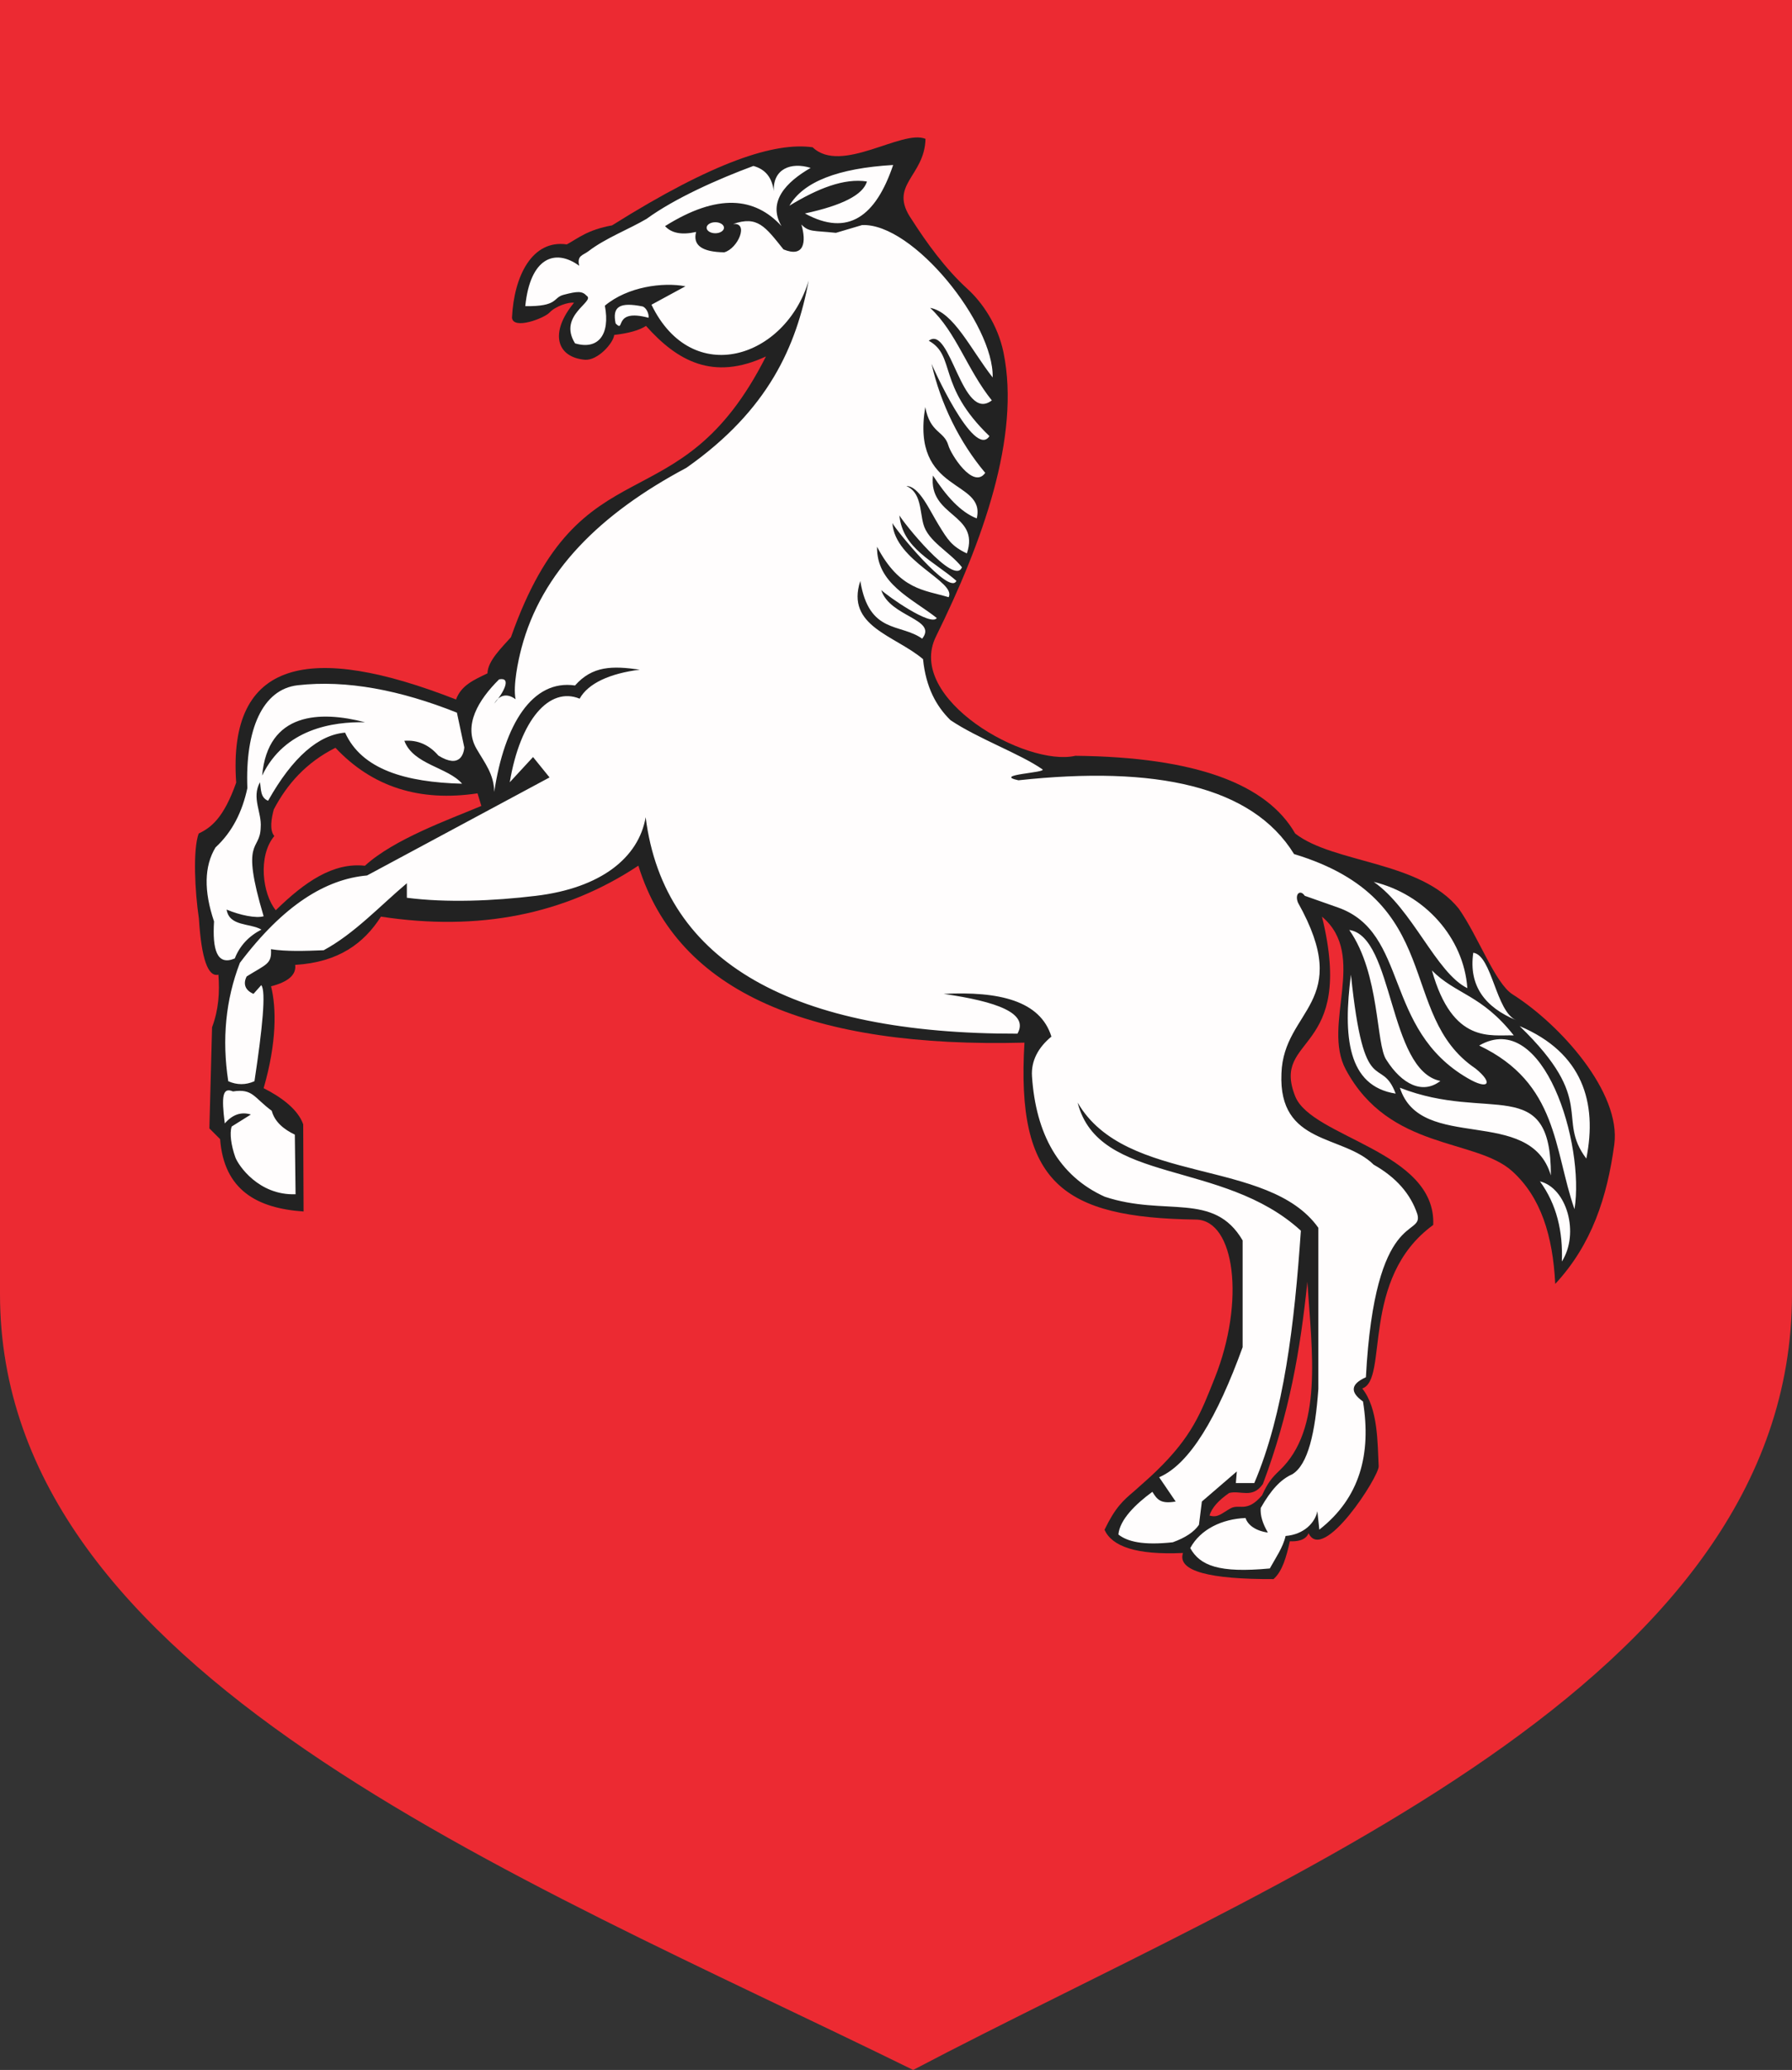
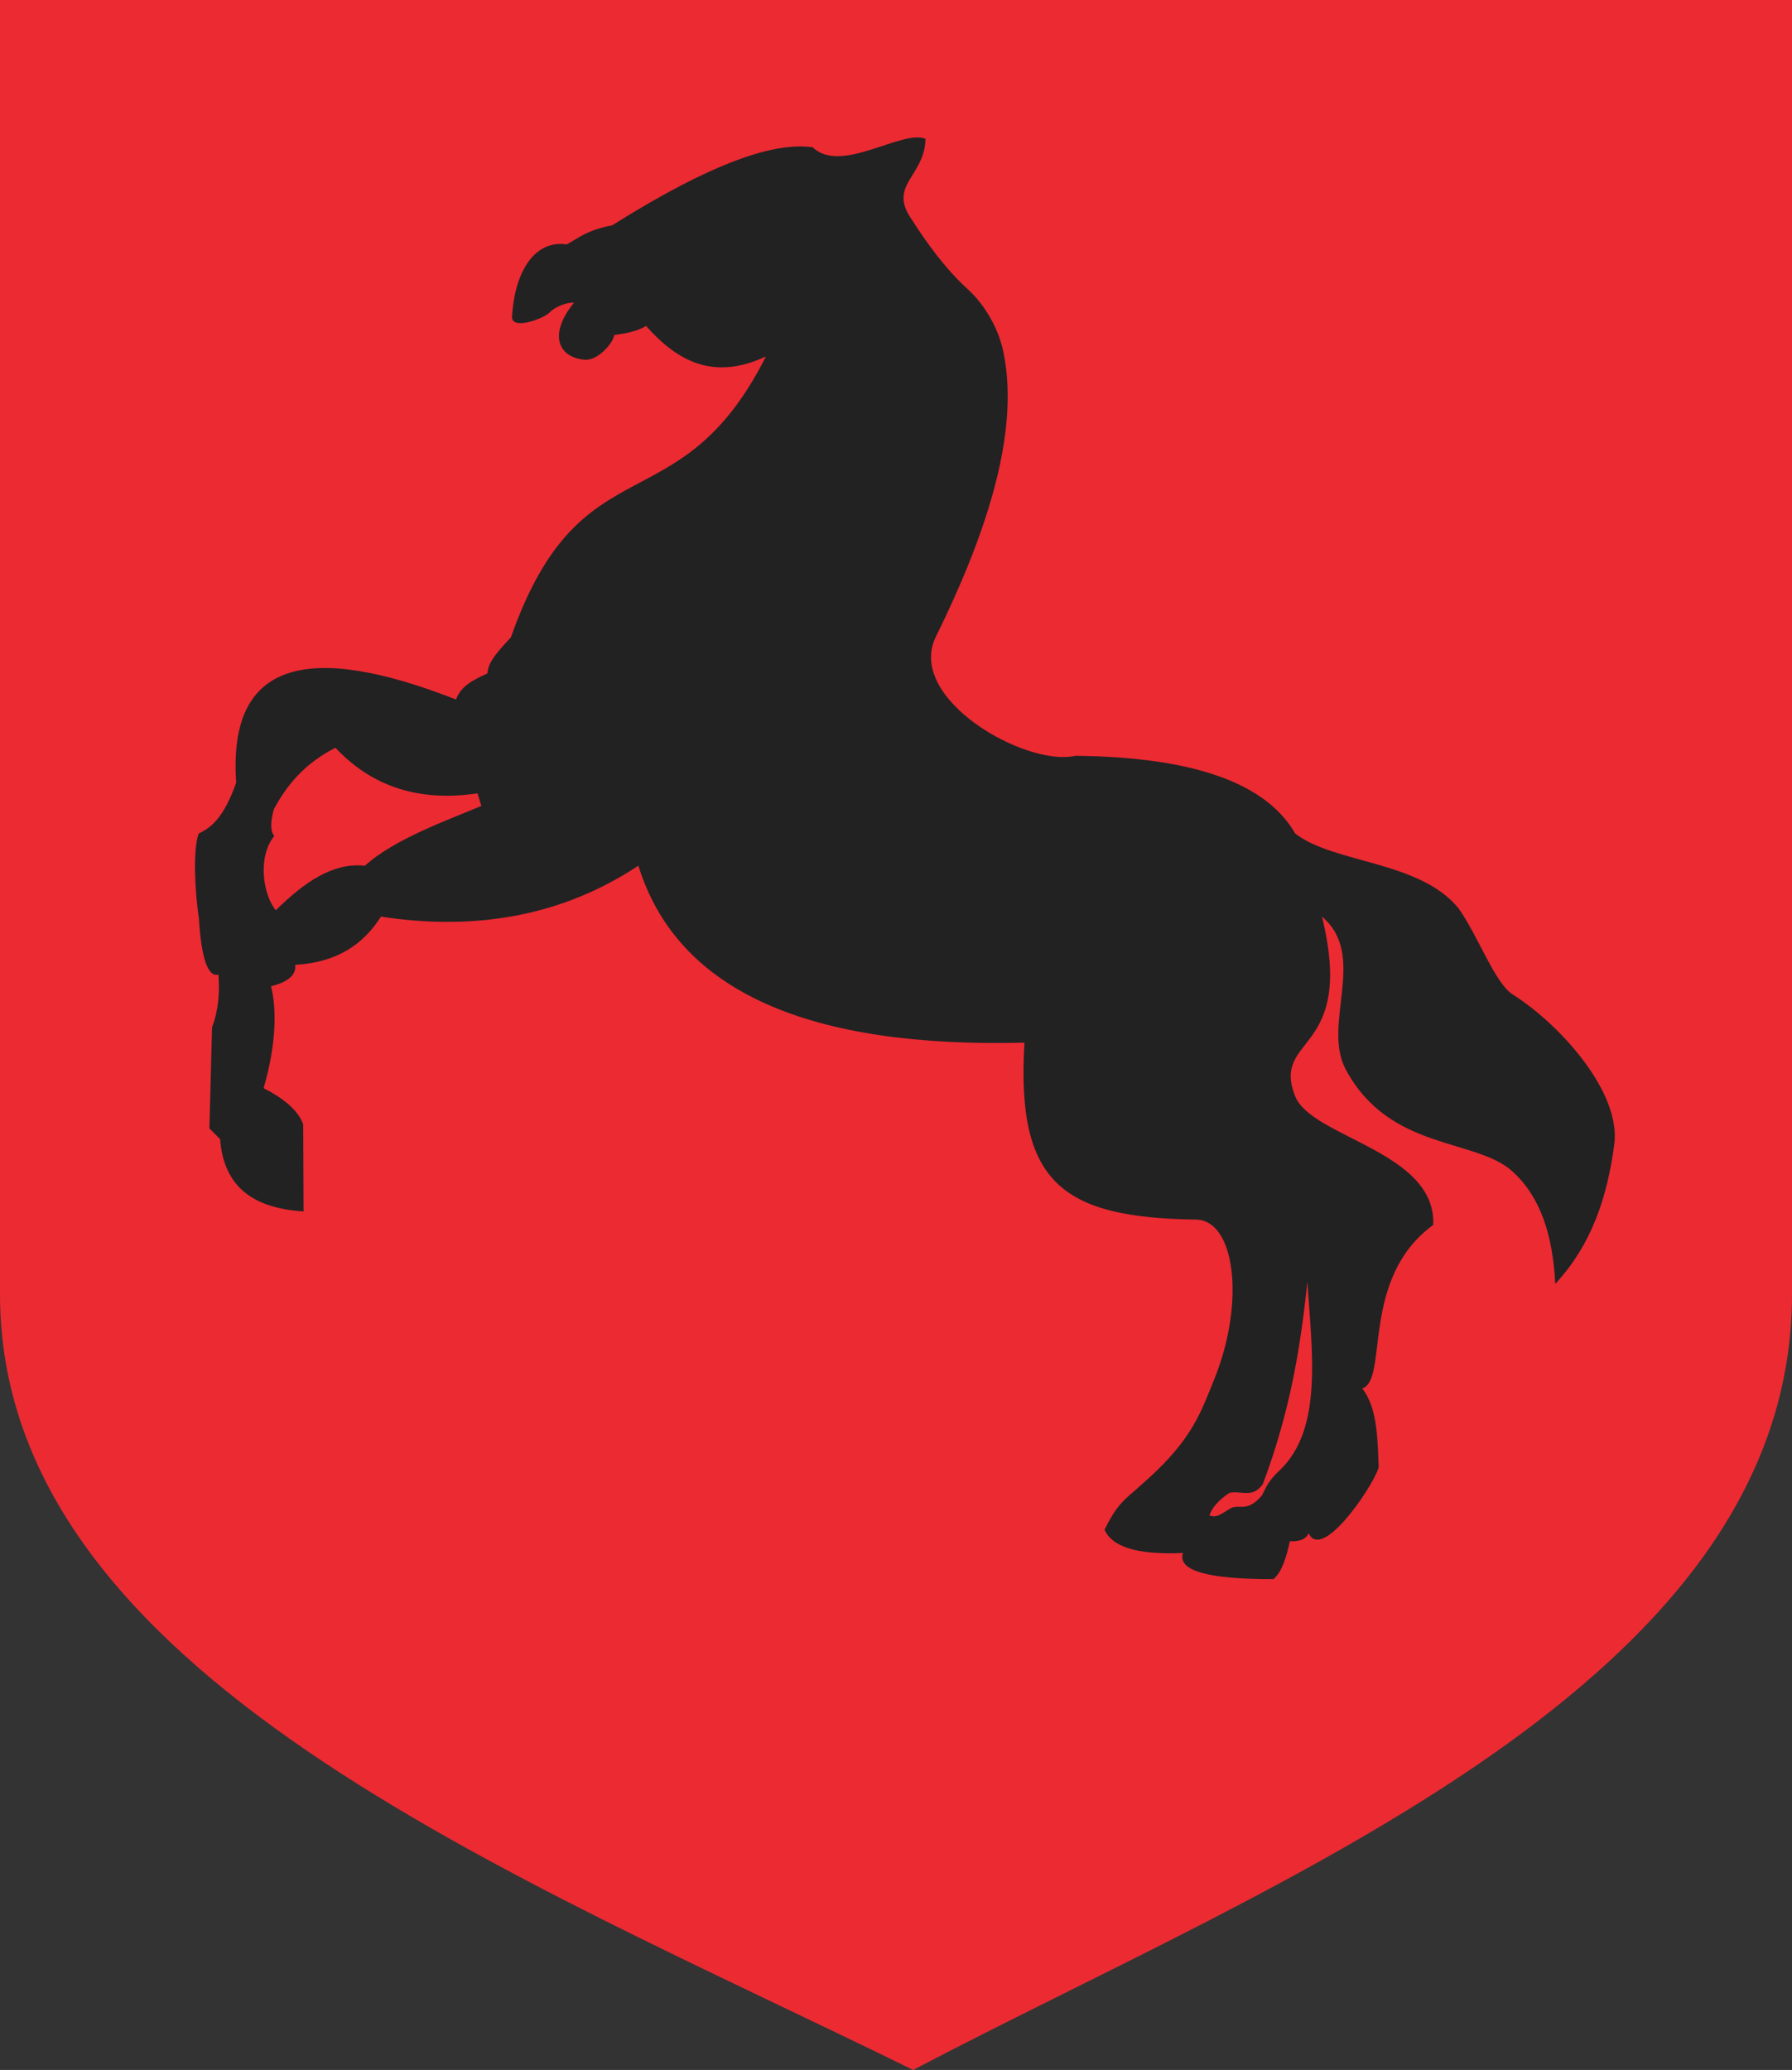
<svg width="531.649" height="614.144">
  <rect width="100%" height="100%" fill="#333333" stroke="none" />
  <defs>
    <marker id="ArrowEnd" viewBox="0 0 10 10" refX="0" refY="5" markerUnits="strokeWidth" markerWidth="4" markerHeight="3" orient="auto">
-       <path d="M 0 0 L 10 5 L 0 10 z" />
-     </marker>
+       </marker>
    <marker id="ArrowStart" viewBox="0 0 10 10" refX="10" refY="5" markerUnits="strokeWidth" markerWidth="4" markerHeight="3" orient="auto">
-       <path d="M 10 0 L 0 5 L 10 10 z" />
-     </marker>
+       </marker>
  </defs>
  <g>
    <path style="stroke:none; fill-rule:evenodd; fill:#ec2a32" d="M 531.649 383.969L 531.649 0L 0 0L 0 383.969C 0 496.441 152.094 555.75 270.918 614.144C 378.196 557.789 531.649 499.902 531.649 383.969" />
    <path style="stroke:none; fill-rule:evenodd; fill:#222222" d="M 189.399 256.859C 201.125 294.703 240.907 310.969 303.934 309.351C 301.446 350.969 315.09 361.273 354.836 361.847C 366.418 362.012 369.434 386.183 360.403 408.816C 356.301 419.101 353.782 426.109 342.903 436.609C 340.641 438.793 338.602 440.504 336.45 442.453C 333.231 445.176 330.903 447.211 327.684 453.883C 329.895 458.765 336.918 461.402 350.969 460.762C 349.172 466.203 359.106 468.59 377.825 468.512C 380.426 466.254 381.649 461.918 382.668 457.285C 384.524 457.375 387.266 457.176 388.235 454.902C 392.5 463.957 409.184 438.07 409.024 435.019C 408.676 428.289 408.895 417.867 404.141 411.953C 412.051 409.394 403.391 379.312 425.207 363.437C 426.153 341.539 389.122 337.539 384.254 325.258C 377.012 306.98 402.282 313.109 392.207 271.969C 405.899 283.527 392.075 303.89 399.254 317.304C 412.196 341.476 437.789 337.652 448.68 347.527C 457.122 355.179 460.692 366.586 461.407 380.929C 472.274 369.242 476.825 355.129 478.922 339.57C 480.997 324.164 462.977 304.035 448.754 295.027C 443.536 291.722 438.61 277.859 432.774 269.578C 421.336 255.351 395.696 256.215 384.258 247.308C 375.899 232.742 355.02 224.609 319.036 224.242C 304.368 227.617 268.59 207.308 277.676 188.859C 291.469 160.859 302.825 129.515 297.723 104.605C 296.024 96.304 291.301 89.617 287.11 85.804C 280.36 79.672 274.735 71.762 270.516 65.172C 263.293 54.816 274.293 52.531 274.582 41.199C 267.614 38.262 249.586 51.84 241.086 43.695C 229.832 42.125 211.774 47.926 181.579 66.871C 174.254 68.203 171.555 70.676 168.157 72.515C 157.911 71.031 152.489 81.828 151.895 94.262C 152.247 97.922 161.399 94.472 163.051 92.719C 164.813 90.84 168.75 89.551 170.297 89.828C 162.922 98.769 165.165 105.976 173.477 106.734C 177.27 107.078 181.969 101.828 182.223 99.375C 186.551 98.879 189.696 97.984 191.657 96.695C 200.977 107.164 211.606 113.047 227.243 105.758C 201.336 157 172.469 129.816 151.59 189.051C 148.875 192.133 144.68 196.101 144.625 199.777C 140.727 201.676 136.829 203.277 135.297 207.543C 92.102 190.609 67.5 195.472 70.075 232.199C 66.363 242.683 62.652 245.543 58.941 247.308C 57.191 252.172 57.809 264.441 59.012 272.562C 59.754 284.414 61.688 289.957 64.797 289.183C 65.203 294.383 64.871 299.586 62.914 304.789L 62.121 334.793L 65.301 337.972C 66.449 353.121 76.286 358.504 90.067 359.445L 89.957 333.586C 88.411 329.222 83.707 325.644 78.215 322.859C 82.125 309.332 82.024 299.058 80.415 292.636C 85.559 291.308 87.946 289.183 87.571 286.277C 100.493 285.504 107.993 279.84 113.02 271.961C 142.024 276.39 167.473 271.359 189.375 256.851L 189.399 256.859zM 141.672 235.383C 124.465 237.976 110.415 233.472 99.52 221.863C 90.836 226.234 85.18 232.629 81.227 240.156C 80.539 242.703 79.887 246.301 81.383 248.051C 76.446 253.972 77.875 265.254 81.817 270.066C 90.434 261.621 98.86 255.836 108.266 256.863C 116.891 248.953 133.387 243.086 142.805 239.121L 141.672 235.39L 141.672 235.383zM 387.875 380.265C 385.758 400.633 382.555 419.277 374.672 440.289C 371.575 444.781 367.997 442.07 364.657 442.965C 361.434 445.191 359.493 447.418 358.829 449.648C 361.309 450.445 362.469 448.969 365.098 447.519C 367.727 446.07 369.907 448.969 374.43 443.648C 376.137 439.898 377.356 438.422 379.547 436.351C 392.637 424.004 389.188 401.008 387.868 380.265" />
-     <path style="stroke:none; fill-rule:evenodd; fill:#fffdfd" d="M 234.196 61.035C 238.317 53.941 248.579 49.91 264.977 48.953C 259.848 64.176 251.598 70.363 238.797 63.336C 249.922 60.941 256.059 57.777 257.207 53.844C 250.399 52.789 242.536 55.953 234.192 61.035L 234.196 61.035zM 212.215 65.933C 213.633 65.933 214.789 66.668 214.789 67.57C 214.789 68.472 213.633 69.207 212.215 69.207C 210.797 69.207 209.641 68.472 209.641 67.57C 209.641 66.668 210.797 65.933 212.215 65.933zM 400.297 275.918C 413.559 277.836 411.809 317.551 427.329 320.719C 422.075 324.804 415.899 321.719 411.313 314.465C 408.145 309.879 409.477 289.019 400.301 275.922L 400.297 275.918zM 400.797 289.183C 398.434 307.461 399.723 322.23 414.063 324.472C 409.641 312.711 404.719 327.222 400.797 289.183zM 456.864 350.508C 464.789 352.426 468.711 365.859 463.372 374.285C 463.704 365.422 461.872 357.371 456.864 350.508zM 415.313 322.722C 441.758 333.148 460.196 318.301 460.114 348.75C 453.942 327.808 421.485 342.16 415.313 322.722zM 450.856 304.449C 469.563 312.351 473.946 327.16 470.629 343.746C 461.536 331.648 473.965 326.812 450.856 304.449zM 438.84 310.207C 458.028 299.113 470.207 339.574 467.122 358.762C 460.95 341.074 462.286 321.386 438.84 310.207zM 424.825 287.929C 430.997 309.953 442.426 306.949 449.102 307.199C 439.508 295.019 431.918 295.101 424.825 287.929zM 407.555 261.648C 422.657 265.316 434.25 278.164 435.336 293.183C 426.079 288.679 419.071 269.656 407.555 261.648zM 437.09 282.676C 435.672 292.496 440.59 298.879 449.852 302.699C 443.762 300.199 442.676 283.429 437.09 282.676zM 182.641 95.961C 181.579 90.914 183.879 89.586 190.606 90.914C 191.739 91.238 192.606 93.16 192.411 94.285C 181.629 91.39 185.629 99.031 182.637 95.957L 182.641 95.961zM 237.774 66.636C 240.028 68.89 241.133 68.363 247.997 69.082L 255.766 66.777C 270.903 66.117 294.93 96.222 294.504 111.996C 287.95 103.621 282.938 92.574 275.957 91.351C 283.727 98.566 286.879 109.609 294.254 118.797C 285.348 125.648 281.993 96.179 275.543 101.094C 283.684 105.617 277.86 114.312 293.543 129.39C 289 136.441 276.289 107.972 276.372 107.933C 279.09 119.902 284.665 131.199 292.297 140.297C 288.711 145.379 281.985 134.617 281.336 132.07C 280.047 127.765 275.957 128.551 274.508 120.781C 270.184 146.652 292.547 142.051 289.782 153.812C 284.977 151.945 280.743 147.211 276.786 141.09C 275.391 153.457 290.825 152.289 286.856 164.199C 282.289 162.051 281.137 160.054 278.571 155.906C 275.645 151.176 272.747 144.269 268.911 144.199C 273.286 146.094 272.899 151.582 273.915 155.402C 275.313 160.679 281.684 163.625 285.387 168.297C 283.172 174.101 267.633 154.594 266.836 152.898C 267.754 162.82 277.149 166.551 283.743 172.328C 281.754 176.918 265.547 156.976 264.762 155.179C 265.454 166.519 283.821 172.551 281.442 177.191C 274.254 175.008 266.973 175.117 260.204 162.222C 260.032 173.152 270.317 177.402 277.926 183.359C 276.262 185.992 263.356 176.871 261.446 175.066C 263.977 183.062 278.184 183.668 273.614 189.457C 273.614 189.472 273.614 189.488 273.614 189.508C 267.125 184.847 257.844 188.242 255.231 172.371C 250.821 185.847 265.555 188.512 273.844 195.57C 274.7 203.972 277.774 209.531 281.965 213.652C 290.032 219.105 302.657 223.644 309.25 228.246C 310.739 229.285 294.286 229.808 302.145 231.508C 342.93 227.105 371.52 233.246 383.915 253.394C 429.45 267.176 414.098 301.051 437.77 317.039C 443.258 321.5 441.489 323.461 435.469 319.918C 410.235 305.324 418.086 276.633 396.879 269.23L 387.09 265.777C 385.844 263.859 384.024 265.109 385.075 267.793C 401.805 297.656 380.805 299.351 380.18 318.48C 379.231 339.875 398.418 336.527 407.539 345.551C 414.161 349.293 418.481 354.191 420.497 360.238C 422.407 367.254 407.926 358.164 405.235 408.625C 400.727 410.64 400.442 413.035 404.372 415.82C 406.883 431.367 403.477 444.422 391.415 453.836L 390.84 448.367C 390.168 451.715 386.942 455.262 381.407 455.719C 380.633 459.148 378.438 462.234 376.731 465.355C 361.571 466.789 356.004 464.492 353.118 459.312C 356.188 453.652 362.622 450.676 369.532 450.386C 370.192 452.5 372.598 454.226 376.157 454.703C 374.606 452.051 373.848 449.644 374.028 447.414C 377.008 442.164 379.903 438.937 383.356 437.429C 388.106 434.594 390.215 424.898 391.129 412.086L 391.129 364.281C 376.243 343.363 334.02 351.793 319.707 327.133C 325.961 351.597 362.715 343.844 385.942 365.144C 384.039 392.804 380.946 419.281 372.122 440.023L 366.653 440.023L 366.938 436.57L 356.571 445.496L 355.707 452.406C 354.27 454.515 351.676 456.242 347.934 457.59C 339.106 458.547 334.497 457.398 331.809 455.289C 332.192 450.875 336.895 446.269 341.883 442.617C 343.325 444.918 344.286 446.262 348.793 445.496L 343.899 438.297C 352.969 434.402 361.129 420.484 368.665 399.707L 368.665 368.027C 360.102 353.414 345.747 361.039 327.77 355.07C 314.051 348.875 307.305 336.32 306.172 319.359C 305.86 314.668 308.094 310.722 311.93 307.554C 308.614 296.855 296.329 294.07 279.965 294.883C 295.653 297.136 305.348 300.594 301.852 306.687C 235.793 306.812 197.047 285.957 191.551 242.465C 189.481 254.531 178.168 263.484 159.008 265.789C 146.332 267.312 132.61 267.898 120.707 266.363L 120.707 262.047C 112.469 269.027 105.063 277.058 96.032 281.933C 90.266 282.164 85.024 282.336 80.391 281.629C 80.676 286.043 79.047 286.047 73.192 289.695C 72.141 291.707 72.524 293.722 75.207 294.875L 77.508 292.285C 78.993 294.015 77.84 305.246 75.493 320.797C 72.903 321.945 70.309 321.945 67.719 320.797C 65.805 308.32 66.957 296.605 71.172 285.664C 84.157 268.465 96.684 260.832 108.899 259.746L 163.039 230.66L 158.145 224.613L 151.235 232.097C 154.336 213.547 162.985 203.621 171.965 207.293C 174.497 202.726 180.969 199.797 189.821 198.691C 181.661 197.519 175.762 197.539 170.598 203.379C 157.95 201.512 149.645 214.91 146.625 234.969C 146.555 229.691 143.836 226.41 141.375 222.156C 137.372 215.23 141.879 207.711 148.067 201.57C 151.903 200.808 149.407 205.504 146.629 208.769C 148.161 206.125 150.465 205.597 152.961 207.469C 152.149 203.441 153.735 195.996 154.688 192.359C 160.633 169.699 177.942 152.476 203.645 138.793C 228.055 121.636 236.262 102.676 239.93 83.211C 233.098 106.211 205.387 115.379 193.278 90.41L 203.352 84.937C 196.61 83.672 186.2 85.058 179.454 90.695C 181.102 99.406 177.387 103.898 170.598 101.871C 165.426 93.523 176.649 89.492 174.063 87.762C 172.7 86.316 171.387 86.375 167.196 87.469C 163.938 88.32 165.727 90.957 155.84 90.84C 157.278 76.437 164.668 73.617 171.84 78.851C 171.106 75.758 172.93 75.804 174.606 74.515C 179.633 70.652 186.618 68.008 191.836 64.926C 200.247 58.804 212.969 53.152 223.512 49.238C 227.063 50.199 229.079 52.691 229.559 56.722C 229.278 50.105 234.649 47.992 240.5 49.812C 233.258 53.988 227.598 59.844 231.864 67.09C 223.942 58.461 212.903 57.308 197.305 67.09C 199.227 69.199 202.297 69.773 206.52 68.816C 205.469 72.75 208.25 74.765 214.872 74.863C 218.993 73.711 222.27 65.898 217.473 66.472C 224.747 63.918 227.02 67.226 232.438 73.996C 238.625 76.535 239.25 71.789 237.766 66.656L 237.774 66.636zM 137.09 232.527C 120.395 232.09 107.36 228.355 102.383 217.371C 94.512 218.027 86.825 224.621 79.536 237.582C 77.196 236.633 77.489 234.14 77.122 232.094C 74.559 236.777 77.707 241.027 77.34 245.492C 77.196 252.812 71.192 248.344 78.215 271.851C 75.946 272.508 71.262 271.558 67.234 269.875C 68.039 274.926 74.118 273.828 77.559 275.804C 73.754 277.781 71.118 280.636 69.653 284.371C 64.309 286.64 62.992 281.664 63.504 273.39C 60.43 264.312 60.578 256.988 63.941 251.422C 68.957 246.812 71.887 240.804 73.387 233.847C 72.707 216.492 77.868 204.5 88.325 203.312C 102.844 201.668 118.75 204.746 135.555 211.441L 137.75 221.765C 137.606 223.449 136.579 228.207 130.063 224.179C 127.282 220.961 123.915 219.496 119.961 219.789C 122.594 226.89 132.922 227.621 137.094 232.527L 137.09 232.527zM 77.774 230.109C 79.45 211.312 94.903 210.804 108.309 214.293C 98.715 214.09 84.434 216.246 77.774 230.109zM 69.782 343.273C 70.665 345.758 76.774 354.73 87.688 354.328L 87.469 336.64C 84.227 335.094 81.5 332.883 80.618 329.566C 75.239 325.582 75.02 322.933 69.122 323.82C 66.027 322.492 65.664 325.215 66.691 333.324C 68.973 330.672 71.555 329.789 74.43 330.672L 68.747 334.226C 68.043 336.176 68.602 339.922 69.789 343.273" />
  </g>
</svg>